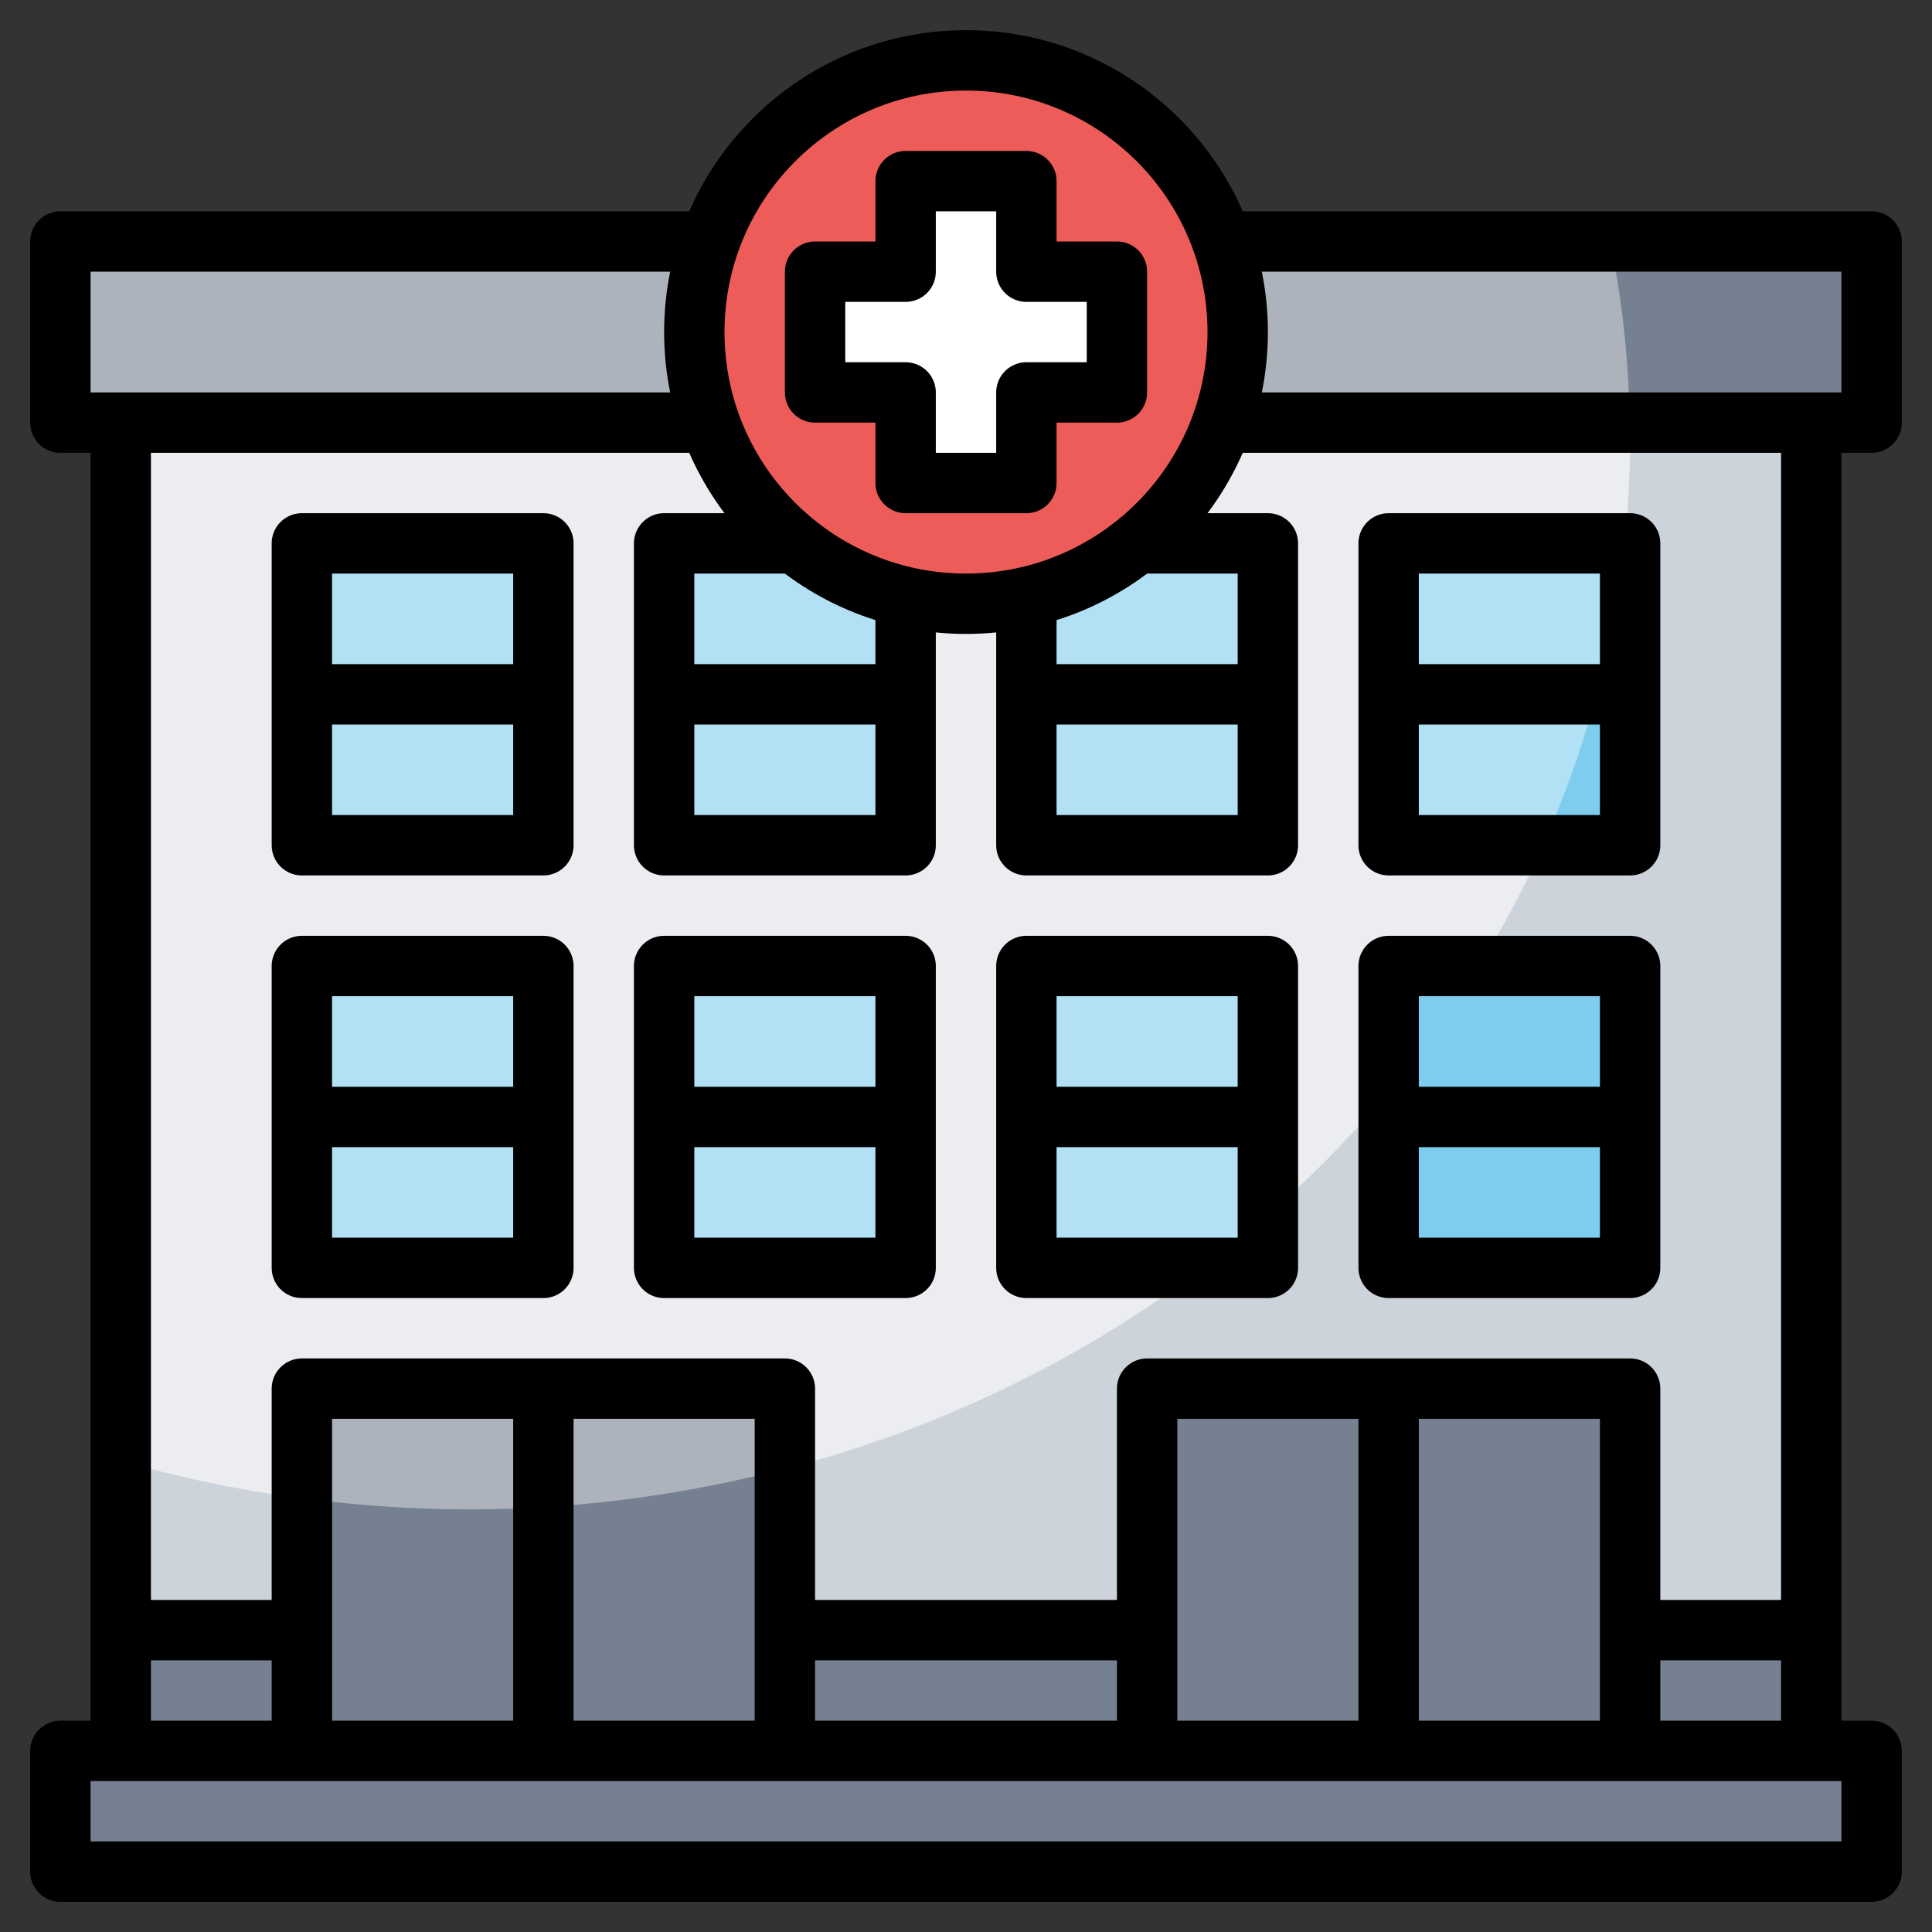
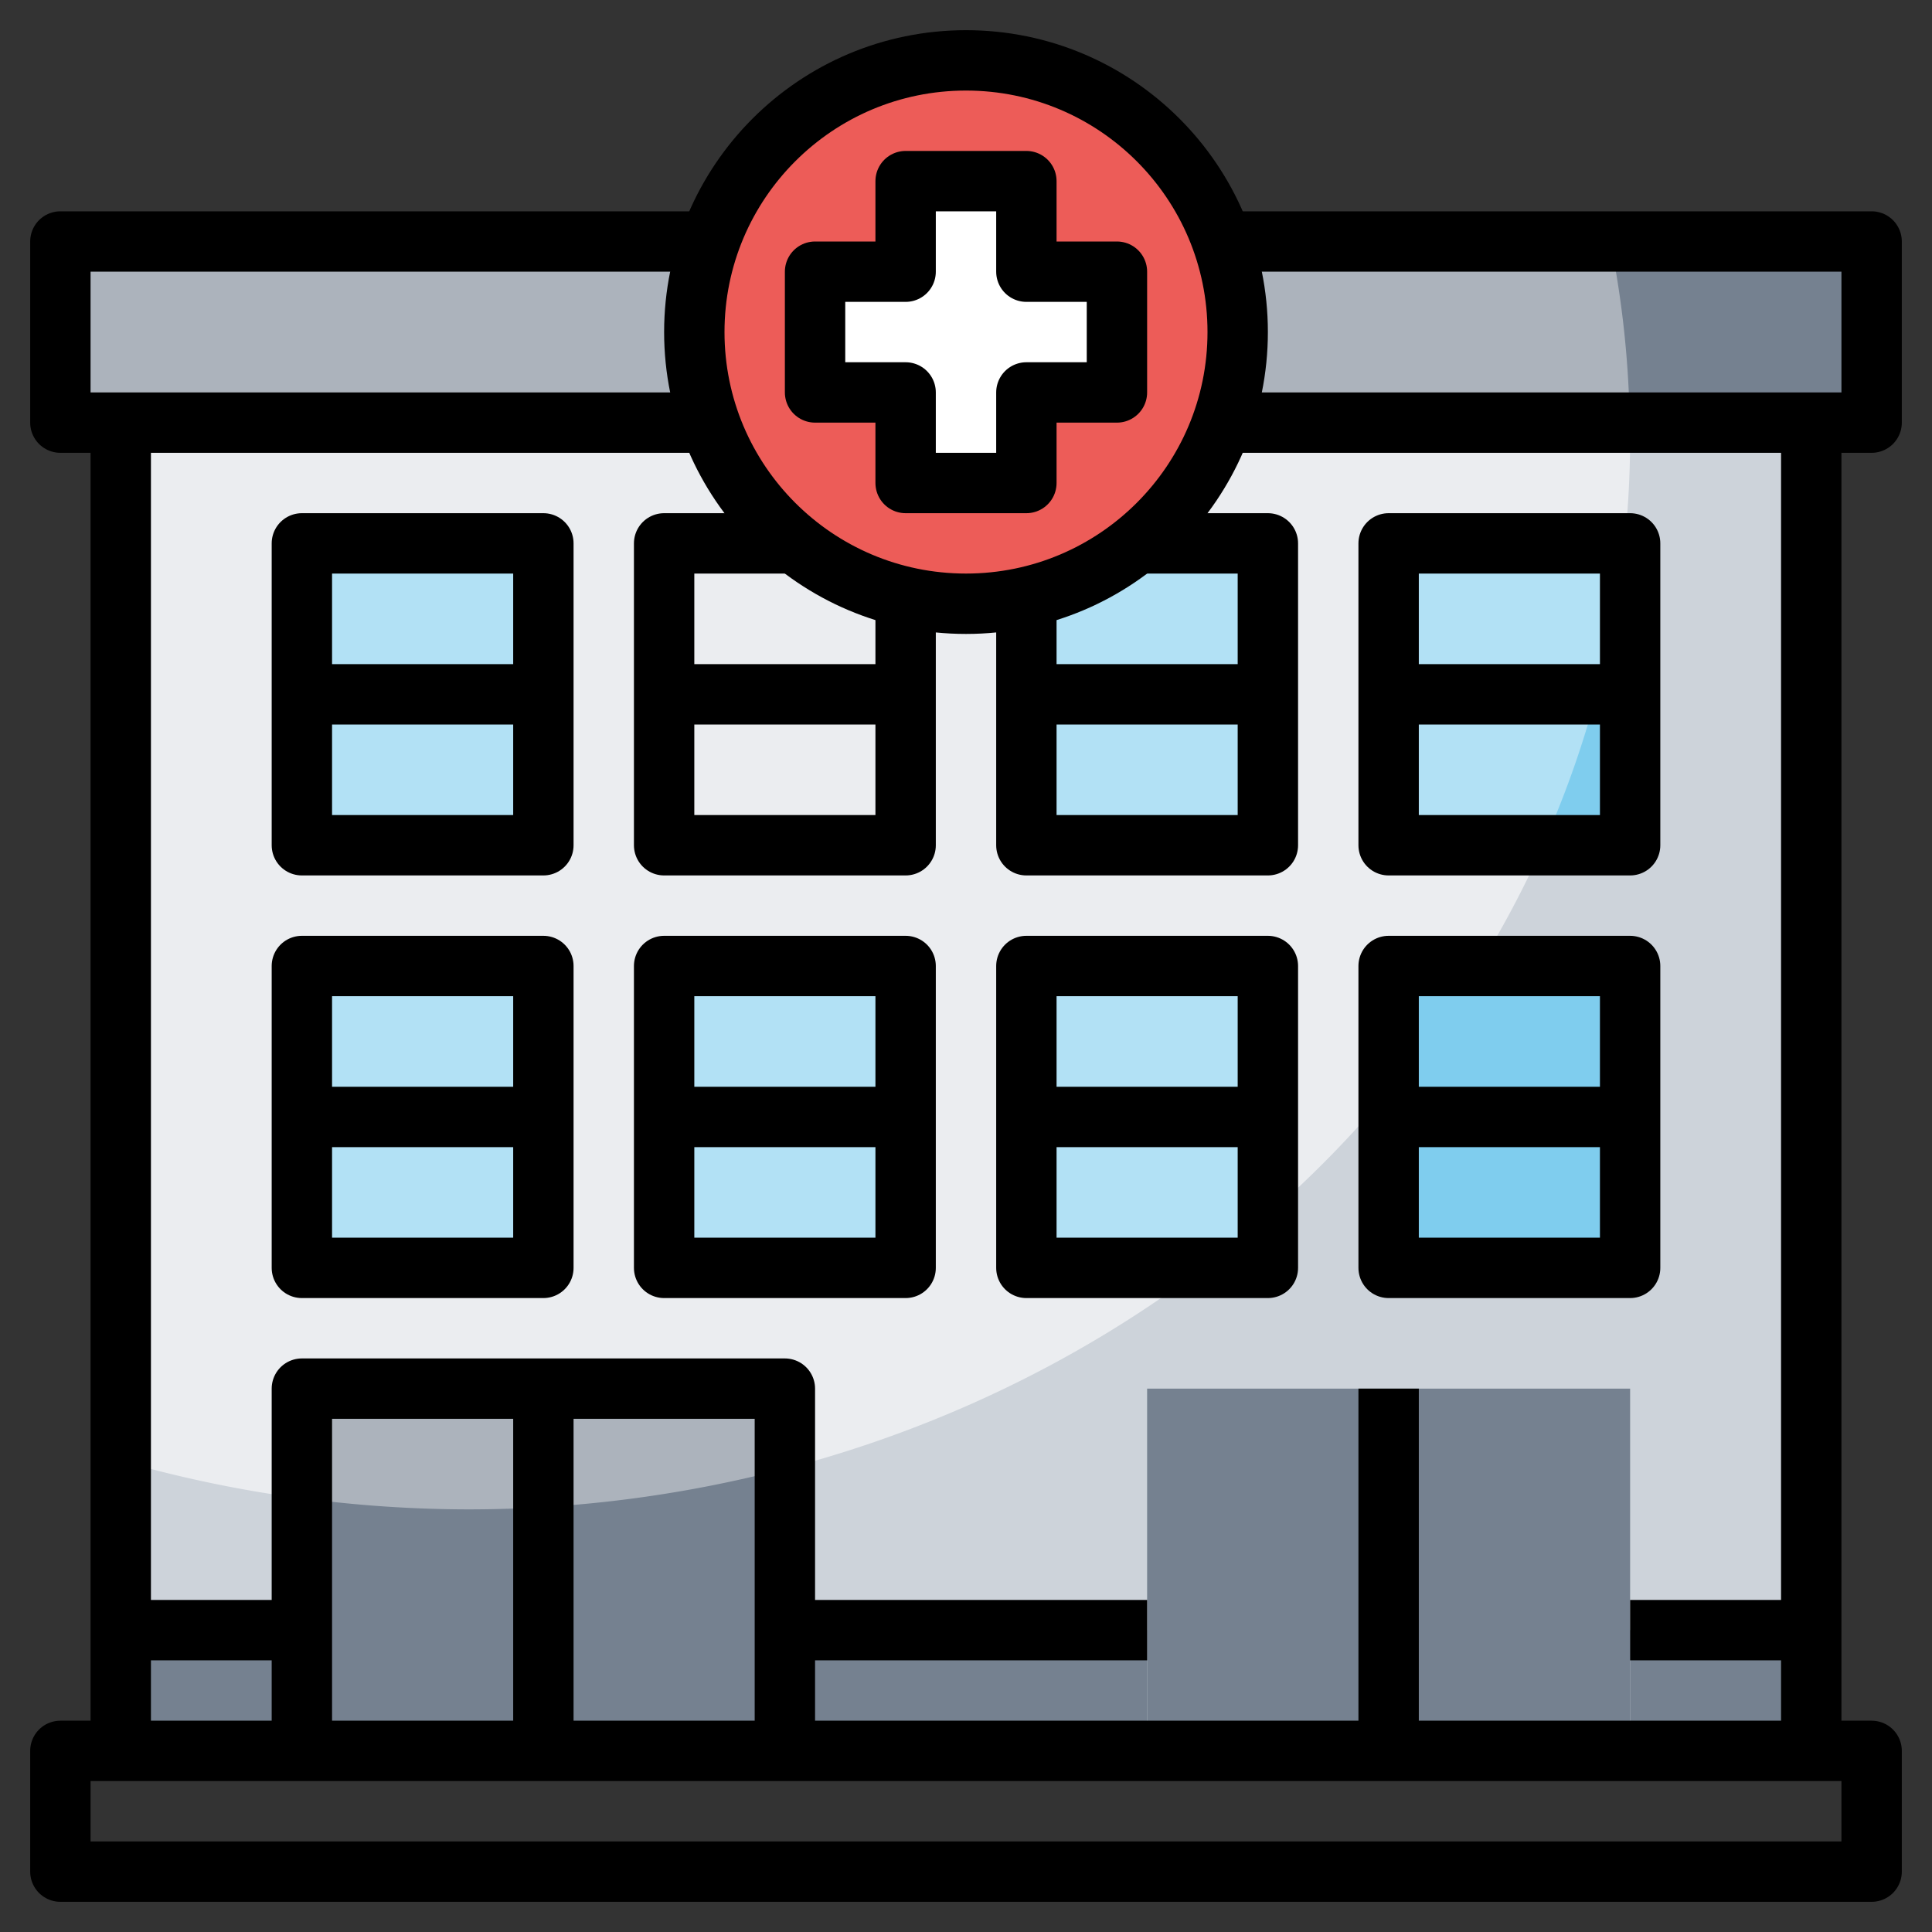
<svg xmlns="http://www.w3.org/2000/svg" viewBox="0 0 64 64">
  <rect x="0" y="0" width="64" height="64" fill="#333333" stroke="none" />
  <defs>
    <style>.cls-1{fill:#cdd3da;}.cls-2{fill:#ebedf0;}.cls-3{fill:#7fcdee;}.cls-4{fill:#b2e1f5;}.cls-5{fill:#758190;}.cls-6{fill:#acb3bc;}.cls-7{fill:#ed5c58;}.cls-8{fill:#fff;}.cls-9{fill:none;stroke:#000;stroke-linejoin:round;stroke-width:2px;}</style>
  </defs>
  <title />
  <g data-name="Layer 7" id="Layer_7">
    <rect class="cls-1" height="44" width="56" x="4" y="14" />
    <path class="cls-2" d="M4,48.388A41.48,41.48,0,0,0,15.5,50C36.763,50,54,34.106,54,14.5c0-.168-.011-.333-.014-.5H4Z" />
    <rect class="cls-3" height="10" width="8" x="46" y="18" />
    <path class="cls-4" d="M46,18V28h5.111a33.1,33.1,0,0,0,2.7-10Z" />
    <rect class="cls-5" height="12" width="16" x="10" y="46" />
    <path class="cls-6" d="M10,49.628A42.03,42.03,0,0,0,15.5,50,41.508,41.508,0,0,0,26,48.652V46H10Z" />
    <rect class="cls-5" height="6" width="60" x="2" y="8" />
    <path class="cls-6" d="M53.345,8H2v6H53.986A32.926,32.926,0,0,0,53.345,8Z" />
    <rect class="cls-5" height="12" width="16" x="38" y="46" />
    <rect class="cls-5" height="4" width="12" x="26" y="54" />
    <rect class="cls-5" height="4" width="6" x="4" y="54" />
    <rect class="cls-5" height="4" width="6" x="54" y="54" />
    <rect class="cls-4" height="10" width="8" x="10" y="18" />
-     <rect class="cls-4" height="10" width="8" x="22" y="18" />
    <rect class="cls-4" height="10" width="8" x="34" y="18" />
    <rect class="cls-3" height="10" width="8" x="46" y="32" />
    <rect class="cls-4" height="10" width="8" x="34" y="32" />
    <rect class="cls-4" height="10" width="8" x="22" y="32" />
    <rect class="cls-4" height="10" width="8" x="10" y="32" />
    <circle class="cls-7" cx="32" cy="11" r="9" />
    <polygon class="cls-8" points="37 9 34 9 34 6 30 6 30 9 27 9 27 13 30 13 30 16 34 16 34 13 37 13 37 9" />
    <circle class="cls-9" cx="32" cy="11" r="9" />
    <polygon class="cls-9" points="37 9 34 9 34 6 30 6 30 9 27 9 27 13 30 13 30 16 34 16 34 13 37 13 37 9" />
-     <rect class="cls-5" height="4" width="60" x="2" y="58" />
    <rect class="cls-9" height="4" width="60" x="2" y="58" />
    <polyline class="cls-9" points="40.482 8 62 8 62 14 40 14" />
    <polyline class="cls-9" points="23.515 14 2 14 2 8 23.518 8" />
    <line class="cls-9" x1="4" x2="4" y1="14" y2="58" />
    <line class="cls-9" x1="60" x2="60" y1="14" y2="58" />
-     <polyline class="cls-9" points="38 58 38 46 54 46 54 58" />
    <line class="cls-9" x1="46" x2="46" y1="46" y2="58" />
    <polyline class="cls-9" points="10 58 10 46 26 46 26 58" />
    <line class="cls-9" x1="18" x2="18" y1="46" y2="58" />
    <rect class="cls-9" height="10" width="8" x="10" y="18" />
    <line class="cls-9" x1="10" x2="18" y1="23" y2="23" />
    <polyline class="cls-9" points="30 19.775 30 28 22 28 22 18 26.345 18" />
    <line class="cls-9" x1="22" x2="30" y1="23" y2="23" />
    <polyline class="cls-9" points="37.657 18 42 18 42 28 34 28 34 19.775" />
    <line class="cls-9" x1="34" x2="42" y1="23" y2="23" />
    <rect class="cls-9" height="10" width="8" x="46" y="18" />
    <line class="cls-9" x1="46" x2="54" y1="23" y2="23" />
    <rect class="cls-9" height="10" width="8" x="10" y="32" />
    <line class="cls-9" x1="10" x2="18" y1="37" y2="37" />
    <rect class="cls-9" height="10" width="8" x="22" y="32" />
    <line class="cls-9" x1="22" x2="30" y1="37" y2="37" />
    <rect class="cls-9" height="10" width="8" x="34" y="32" />
    <line class="cls-9" x1="34" x2="42" y1="37" y2="37" />
    <rect class="cls-9" height="10" width="8" x="46" y="32" />
    <line class="cls-9" x1="46" x2="54" y1="37" y2="37" />
    <line class="cls-9" x1="60" x2="54" y1="54" y2="54" />
    <line class="cls-9" x1="10" x2="4" y1="54" y2="54" />
    <line class="cls-9" x1="26" x2="38" y1="54" y2="54" />
  </g>
</svg>